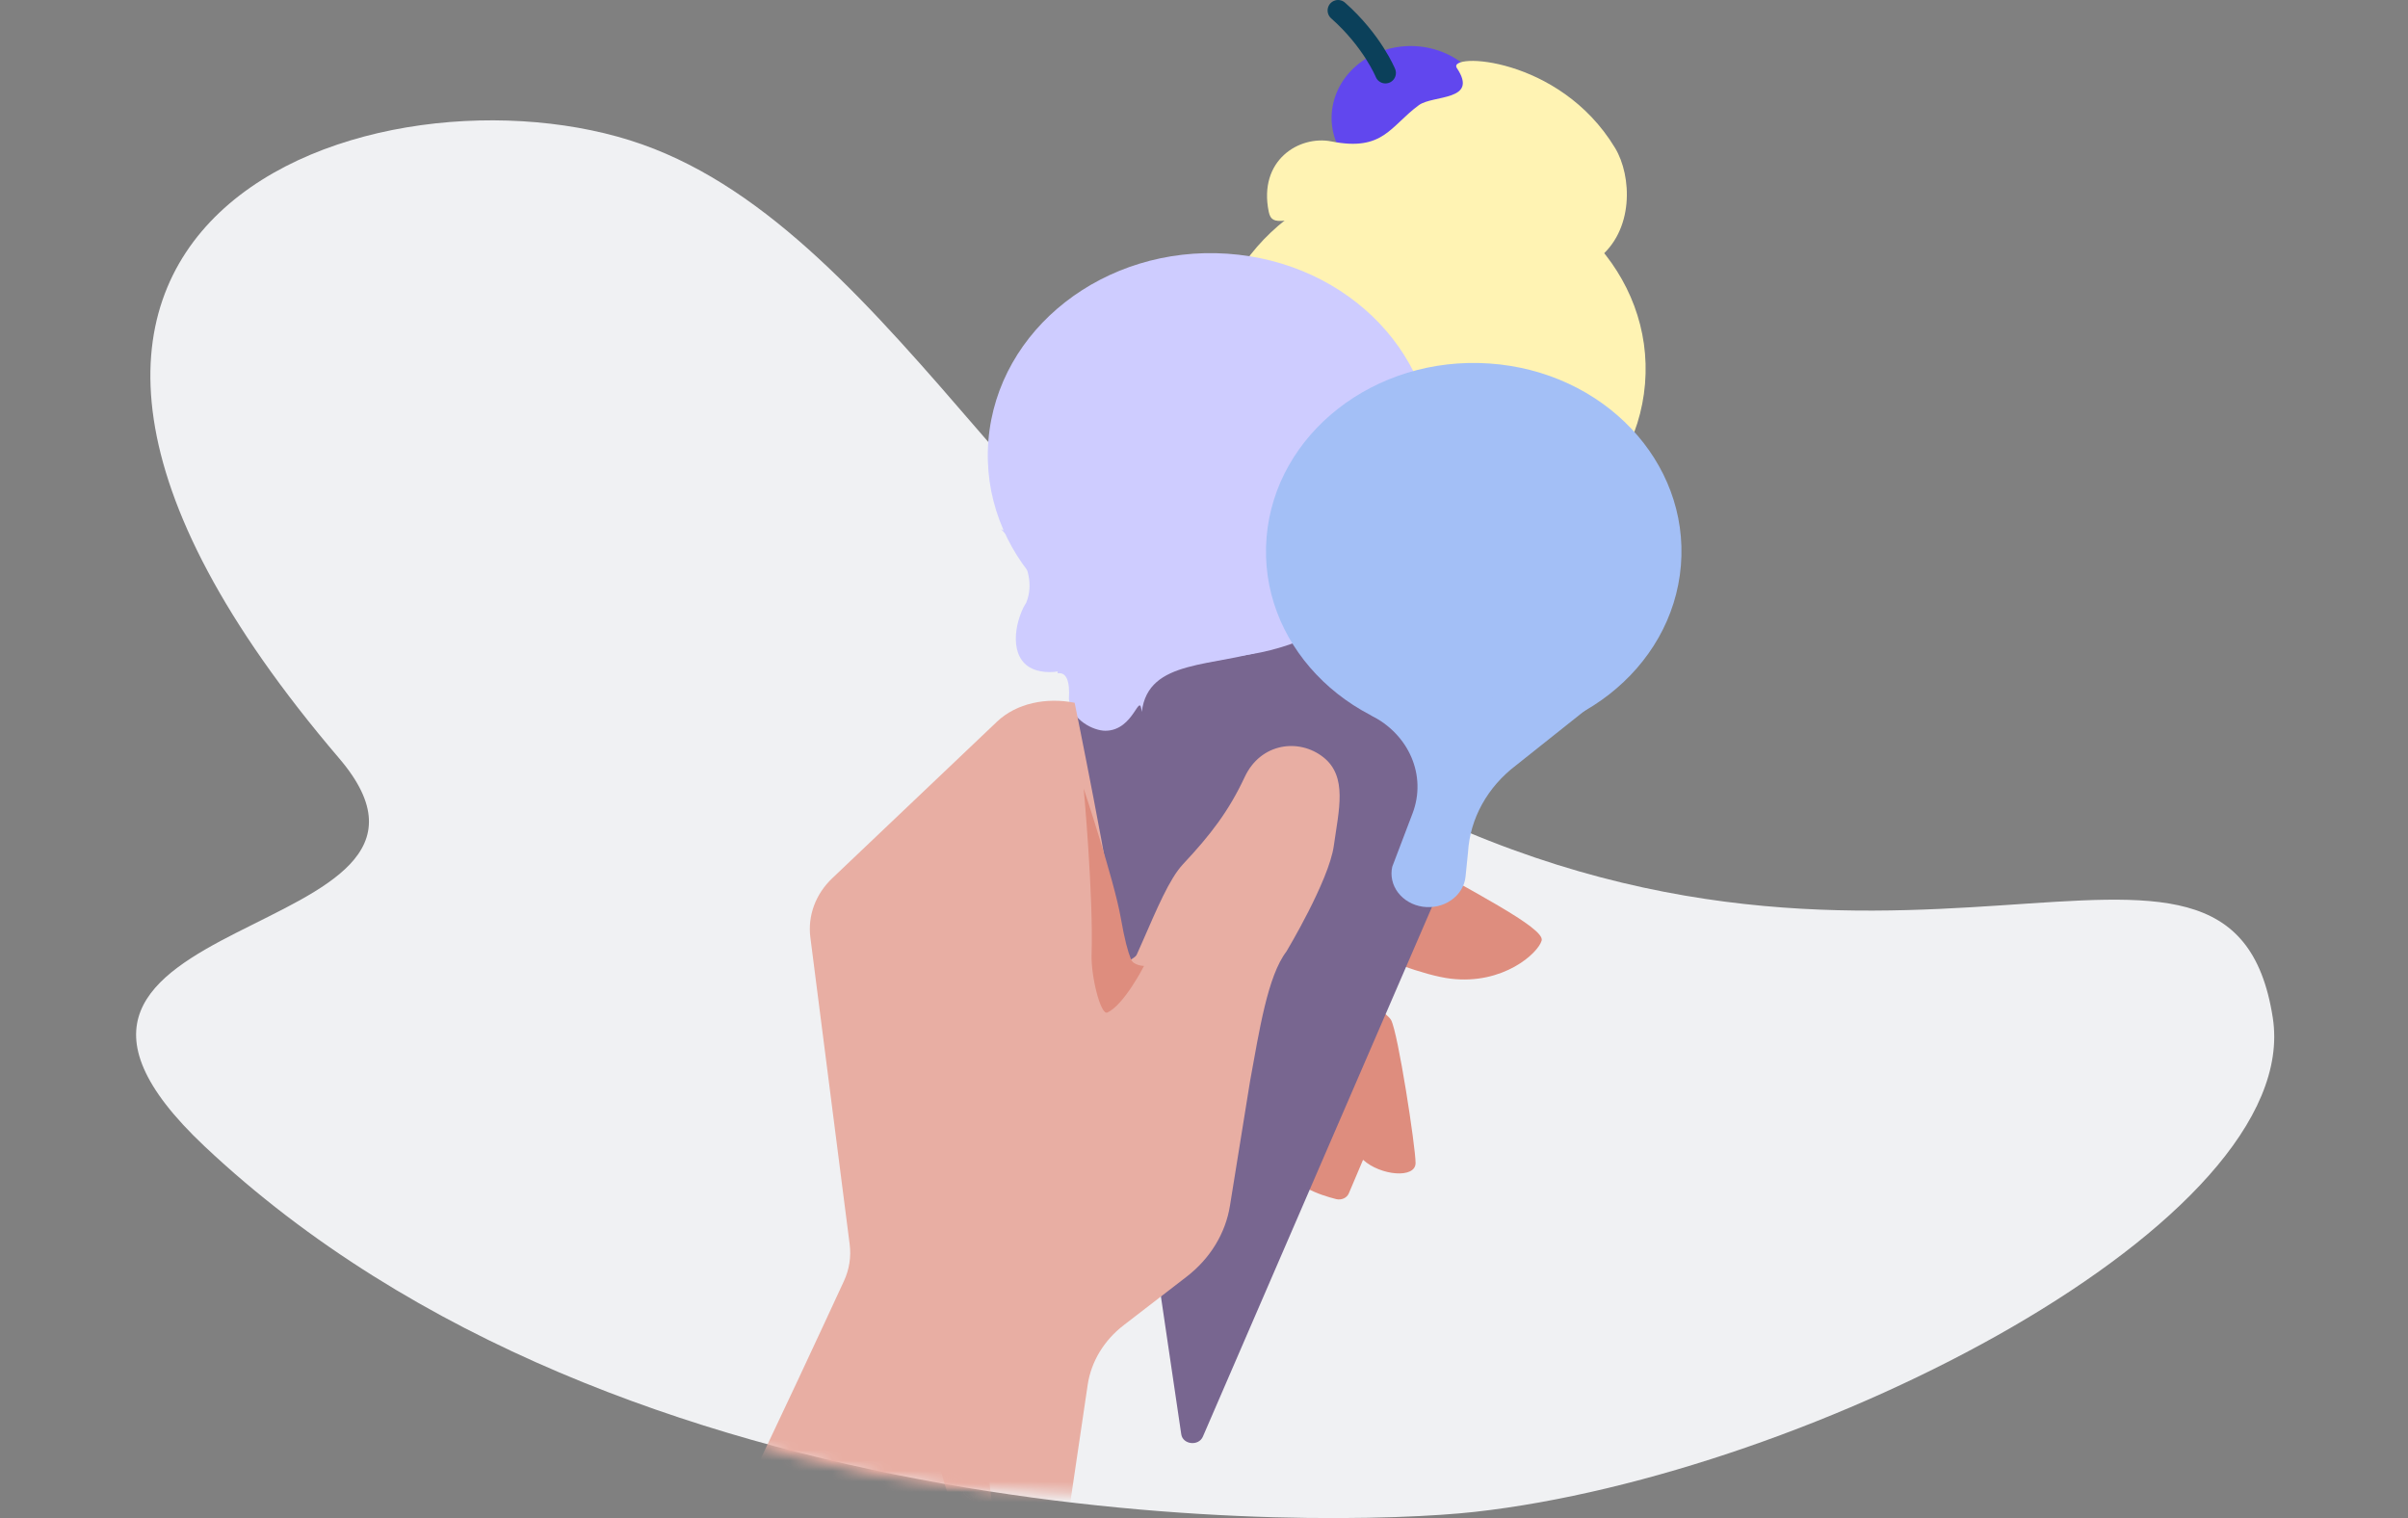
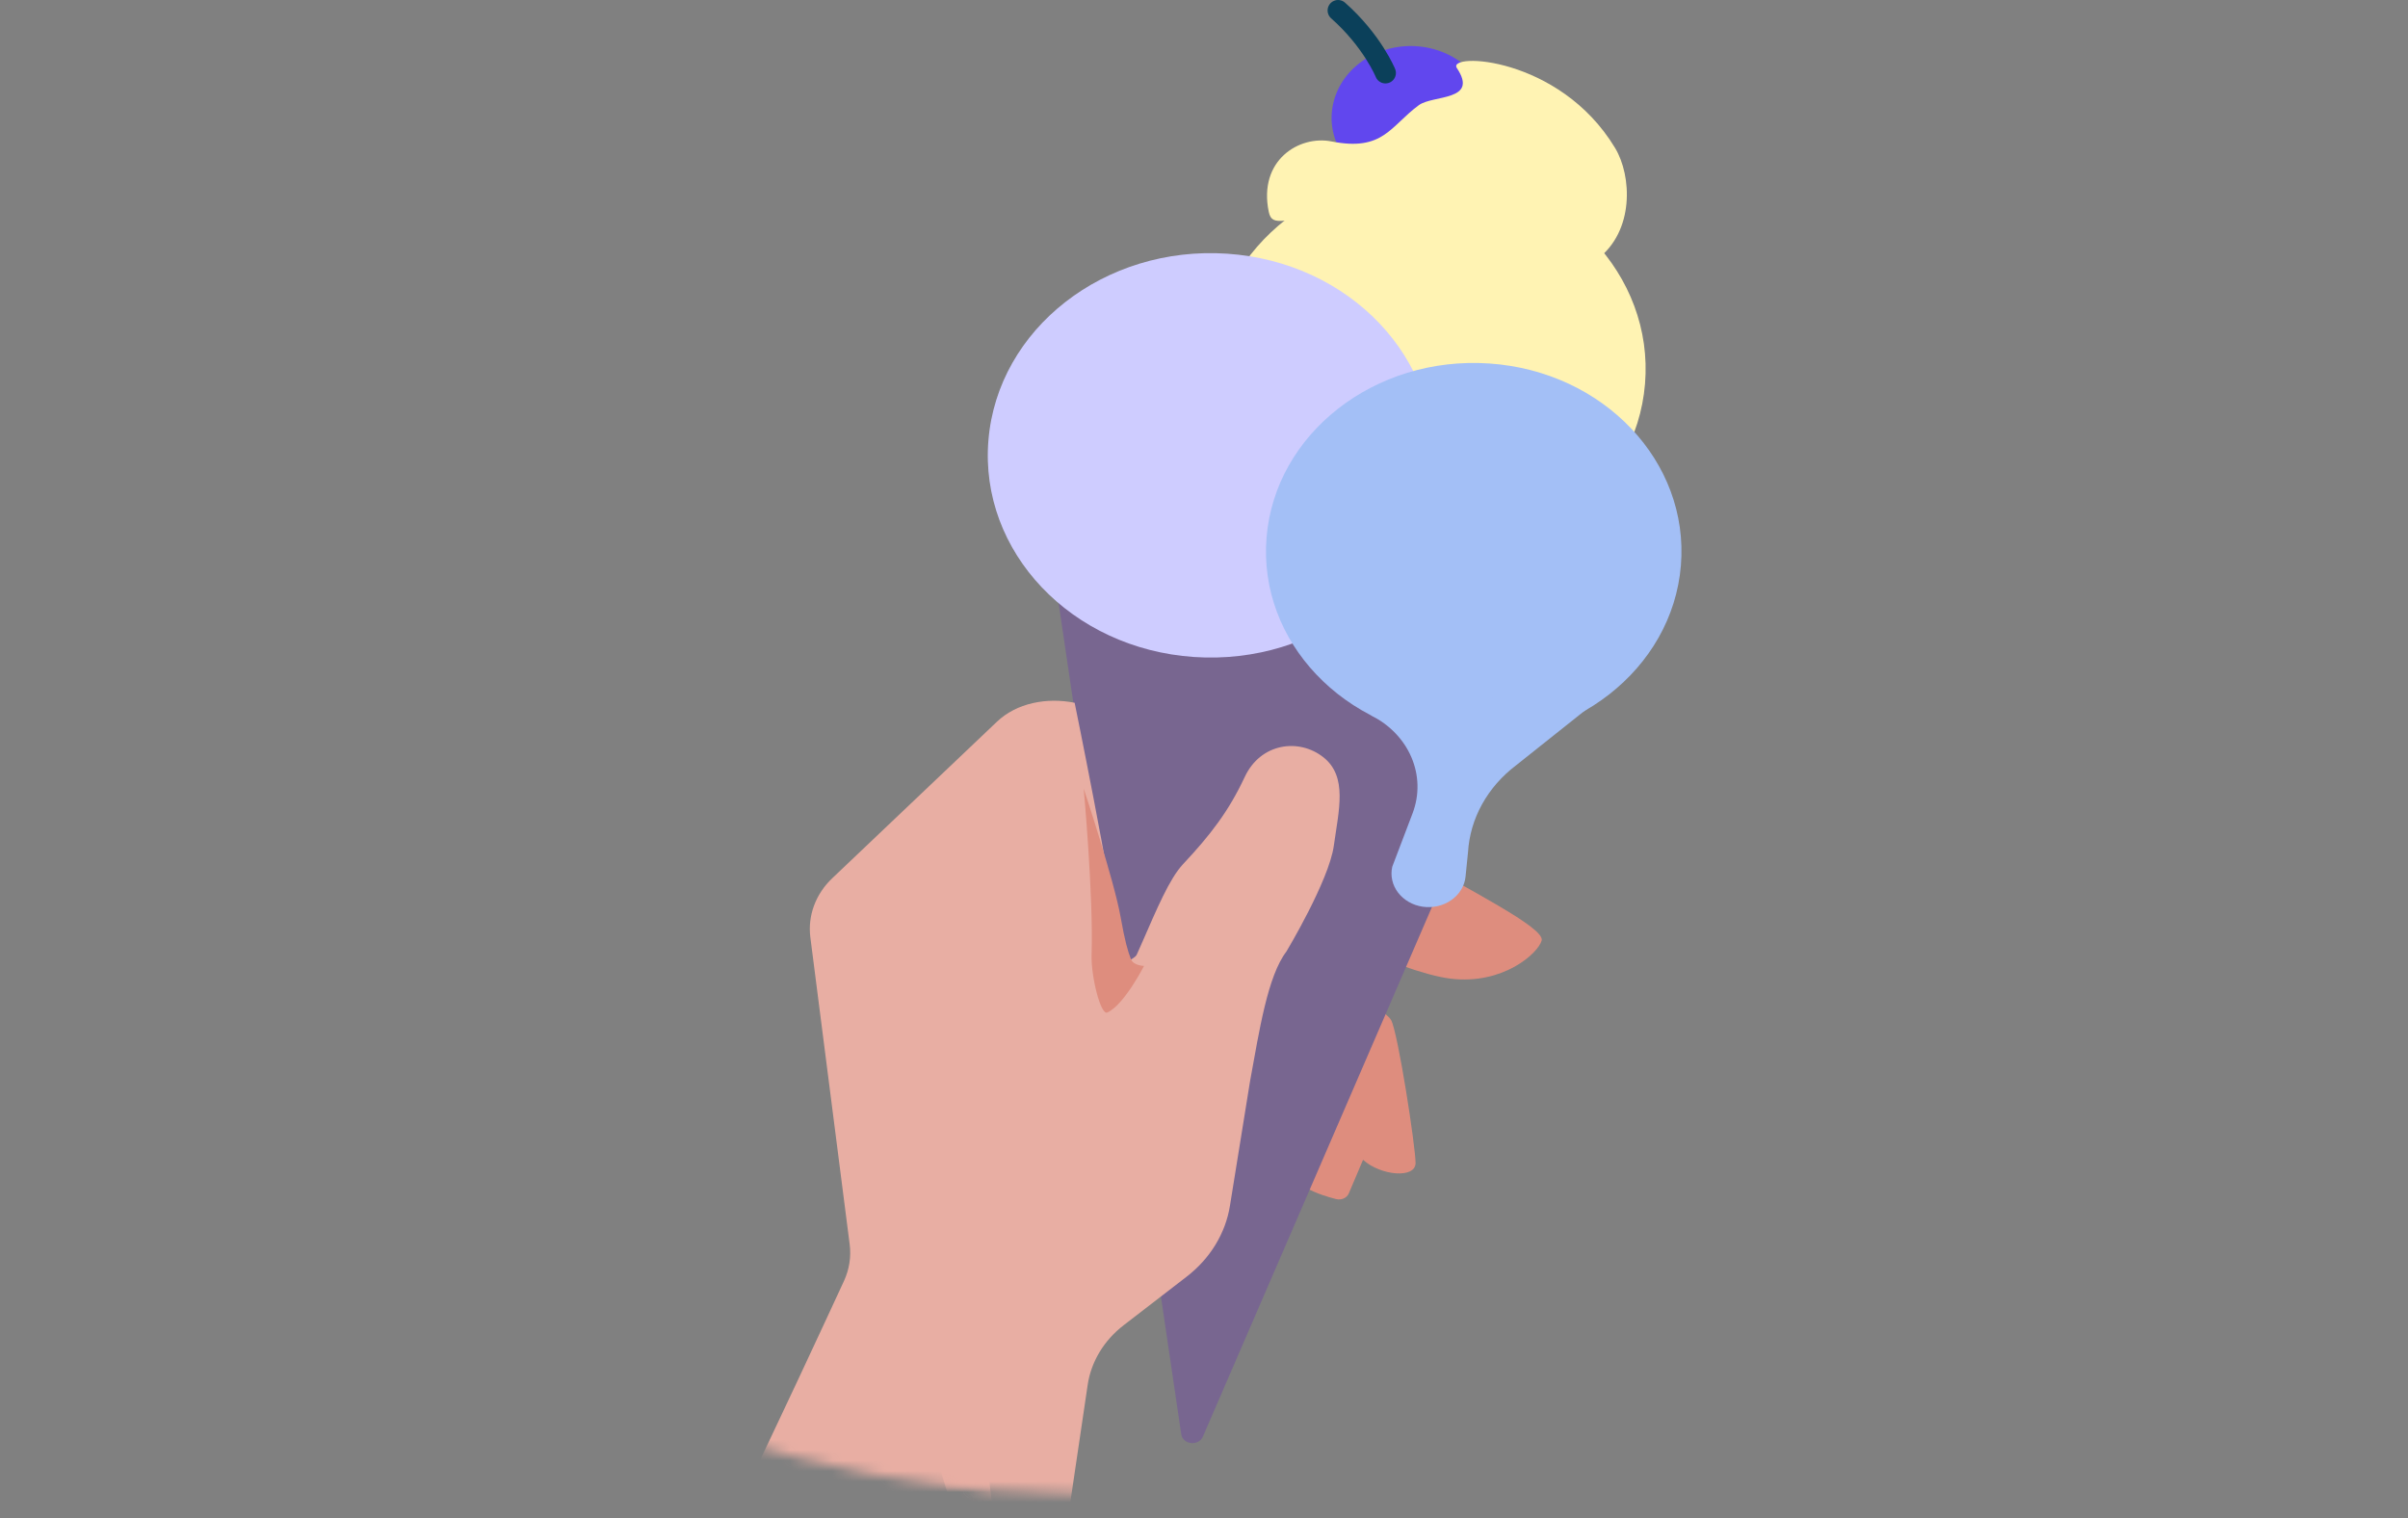
<svg xmlns="http://www.w3.org/2000/svg" width="230" height="145" viewBox="0 0 230 145" fill="none">
  <rect x="0" y="0" width="230" height="145" fill="#808080" stroke="none" />
-   <path fill-rule="evenodd" clip-rule="evenodd" d="M19.536 109.487C-4.775 86.577 47.685 90.344 32.395 72.432C-12.133 20.277 36.811 5.106 61.34 13.793C85.78 22.448 100.161 58.567 130.986 75.088C180.421 101.579 213.092 71.6 217.084 97.202C220.115 116.651 173.058 140.819 140.861 144.407C126.808 145.972 59.59 147.231 19.536 109.486" fill="#F0F1F3" />
  <path fill-rule="evenodd" clip-rule="evenodd" d="M134.54 81.636C140.228 84.975 147.587 88.619 147.252 89.833C146.918 91.047 143.573 94.083 138.554 93.477C133.536 92.869 122.161 87.1 122.161 87.1L120.823 88.619C120.823 88.619 132.198 96.208 132.867 97.423C133.536 98.637 135.208 109.565 135.208 111.083C135.208 112.6 131.863 112.298 130.191 110.779L128.832 113.985C128.743 114.195 128.571 114.368 128.348 114.469C128.126 114.57 127.87 114.593 127.63 114.533C126.108 114.154 123.165 113.188 123.165 111.387C123.165 108.959 122.831 106.226 122.831 106.226L111.455 102.583L123.165 81.029L134.54 81.636Z" fill="#DE8D7E" />
  <path fill-rule="evenodd" clip-rule="evenodd" d="M149.206 57.889L114.893 137.219C114.487 138.156 112.975 137.988 112.827 136.992L100.164 51.168L149.207 57.889H149.206Z" fill="#786690" />
  <path fill-rule="evenodd" clip-rule="evenodd" d="M115.665 33.847C114.81 44.236 123.398 53.286 134.846 54.062C146.295 54.839 156.268 47.046 157.125 36.657C157.98 26.27 149.392 17.218 137.943 16.442C126.495 15.666 116.522 23.458 115.665 33.847Z" fill="#FFF3B3" />
  <path fill-rule="evenodd" clip-rule="evenodd" d="M94.408 42.055C93.532 52.692 102.325 61.96 114.048 62.753C125.772 63.549 135.986 55.57 136.862 44.933C137.736 34.294 128.943 25.027 117.22 24.232C105.497 23.438 95.284 31.417 94.408 42.055Z" fill="#CECCFF" />
  <path fill-rule="evenodd" clip-rule="evenodd" d="M142.059 13.024C140.986 16.687 136.844 18.866 132.807 17.892C128.771 16.919 126.369 13.16 127.442 9.496C128.517 5.833 132.659 3.654 136.695 4.629C140.732 5.603 143.133 9.363 142.059 13.025" fill="#6147EE" />
  <path fill-rule="evenodd" clip-rule="evenodd" d="M127.405 20.541C122.742 20.835 121.509 21.794 121.186 20.239C120.162 15.299 124.098 12.9 127.177 13.509C132.136 14.49 132.784 12.053 135.523 10.043C136.87 9.055 141.277 9.676 139.153 6.501C138.154 5.006 148.939 5.316 154.262 14.13C155.876 16.801 156.113 22.058 152.582 24.74C150.449 23.196 146.758 22.353 144.62 22.672C142.643 22.967 141.024 25.432 136.593 25.366C133.442 25.319 130.343 20.356 127.406 20.541" fill="#FFF3B3" />
  <path d="M127.806 1C131.081 3.897 132.33 6.969 132.33 6.969" stroke="#0B405A" stroke-width="2" stroke-linecap="round" />
  <path fill-rule="evenodd" clip-rule="evenodd" d="M120.976 51.331C120.159 61.248 128.357 69.888 139.285 70.628C150.214 71.369 159.735 63.931 160.551 54.014C161.367 44.098 153.169 35.458 142.241 34.717C131.313 33.977 121.792 41.415 120.976 51.33" fill="#A3BFF6" />
  <path fill-rule="evenodd" clip-rule="evenodd" d="M155.332 64.727L144.804 73.102C143.452 74.127 142.348 75.392 141.559 76.818C140.77 78.244 140.314 79.801 140.218 81.392L139.982 83.725C139.939 84.162 139.797 84.588 139.564 84.974C139.332 85.36 139.013 85.698 138.629 85.968C138.245 86.239 137.804 86.435 137.332 86.544C136.861 86.654 136.369 86.675 135.889 86.605C135.415 86.535 134.963 86.379 134.558 86.146C134.153 85.914 133.805 85.61 133.533 85.253C133.262 84.896 133.073 84.494 132.979 84.069C132.884 83.645 132.885 83.207 132.982 82.784L134.921 77.689C136.289 74.096 134.596 70.131 130.917 68.314L155.332 64.727Z" fill="#A3BFF6" />
-   <path fill-rule="evenodd" clip-rule="evenodd" d="M101.721 55.805L101.016 64.308C101.847 64.189 102.207 65.008 102.097 66.764C102.325 68.822 104.487 69.797 105.57 69.797C108.363 69.797 108.815 65.896 109.057 68.001C109.668 62.864 115.9 63.798 121.566 61.889L119.089 57.407L101.721 55.805Z" fill="#CECCFF" />
-   <path fill-rule="evenodd" clip-rule="evenodd" d="M95.607 50.543C95.607 50.543 99.445 54.074 98.019 57.566L97.771 57.985C96.72 60.112 96.506 63.272 98.983 64.015L98.943 64.008C101.228 64.693 103.926 63.436 104.755 61.423L102.165 62.392C102.705 60.955 106.143 62.133 107.745 62.652L120.485 61.514L95.607 50.543Z" fill="#CECCFF" />
  <mask id="mask0_2115_32587" style="mask-type:alpha" maskUnits="userSpaceOnUse" x="-15" y="9" width="186" height="134">
    <path d="M12.28 55.79C18.549 71.534 -14.954 61.051 -15 74.054V74.108C-14.993 76.059 -14.238 78.535 -12.49 81.702C9.694 121.915 70.112 138.393 83.211 140.812C113.222 146.349 163.876 139.499 168.154 123.355C173.784 102.104 168.048 91.185 133.457 57.419C111.885 36.362 77.849 30.202 59.153 17.015C52.773 12.515 42.885 9.459 33.437 9.459C15.099 9.459 -1.579 20.973 12.28 55.79Z" fill="white" />
  </mask>
  <g mask="url(#mask0_2115_32587)">
    <path fill-rule="evenodd" clip-rule="evenodd" d="M70.922 142.928C73.95 136.74 78.743 126.399 80.61 122.358C81.122 121.249 81.31 120.041 81.156 118.848L77.402 89.536C77.271 88.513 77.39 87.476 77.752 86.499C78.113 85.523 78.708 84.629 79.494 83.883L95.227 68.931C97.109 67.144 99.976 66.594 102.644 67.125C102.644 67.125 106.037 83.658 106.996 90.941C107.238 92.779 108.752 90.997 108.643 91.218L94.076 129.378C93.522 130.511 93.309 131.755 93.46 132.986L97.825 168.857L73.219 151.284C71.864 150.318 70.903 148.973 70.488 147.46C70.072 145.948 70.225 144.354 70.923 142.929" fill="#E8AEA3" />
  </g>
  <mask id="mask1_2115_32587" style="mask-type:alpha" maskUnits="userSpaceOnUse" x="-15" y="9" width="186" height="134">
    <path d="M-15 74.052V74.108C-14.993 76.059 -14.238 78.535 -12.49 81.702C9.694 121.915 70.112 138.393 83.211 140.812C113.222 146.349 163.876 139.499 168.154 123.355C173.784 102.104 168.048 91.185 133.457 57.419C111.885 36.362 77.849 30.202 59.153 17.015C52.773 12.515 42.885 9.459 33.437 9.459C15.099 9.459 -1.579 20.973 12.28 55.79C18.549 71.534 -14.954 61.051 -15 74.054V74.052Z" fill="white" />
  </mask>
  <g mask="url(#mask1_2115_32587)">
    <path fill-rule="evenodd" clip-rule="evenodd" d="M98.479 168.857L103.888 132.283C104.217 130.063 105.442 128.031 107.329 126.577L113.336 121.947C115.581 120.217 117.053 117.81 117.478 115.173L119.395 103.29C120.289 98.409 121.077 93.233 122.874 90.881C122.874 90.881 126.935 84.12 127.398 80.792C127.876 77.356 128.733 74.179 126.405 72.332C124.073 70.485 120.412 70.954 118.887 74.218C117.363 77.481 115.616 79.749 112.999 82.54C110.38 85.33 108.125 94.311 104.604 97.83C101.082 101.351 98.226 104.784 98.226 104.784L87.888 134.025L98.479 168.857Z" fill="#E8AEA3" />
    <path fill-rule="evenodd" clip-rule="evenodd" d="M109.271 92.261C109.271 92.261 107.372 95.989 105.765 96.712C105.13 96.998 104.195 93.249 104.263 91.167C104.446 85.514 103.508 75.32 103.508 75.32C103.508 75.32 106.41 84.036 107.044 87.637C107.428 89.815 107.721 90.852 108.022 91.618C108.265 92.237 109.271 92.26 109.271 92.26" fill="#DE8D7E" />
  </g>
</svg>